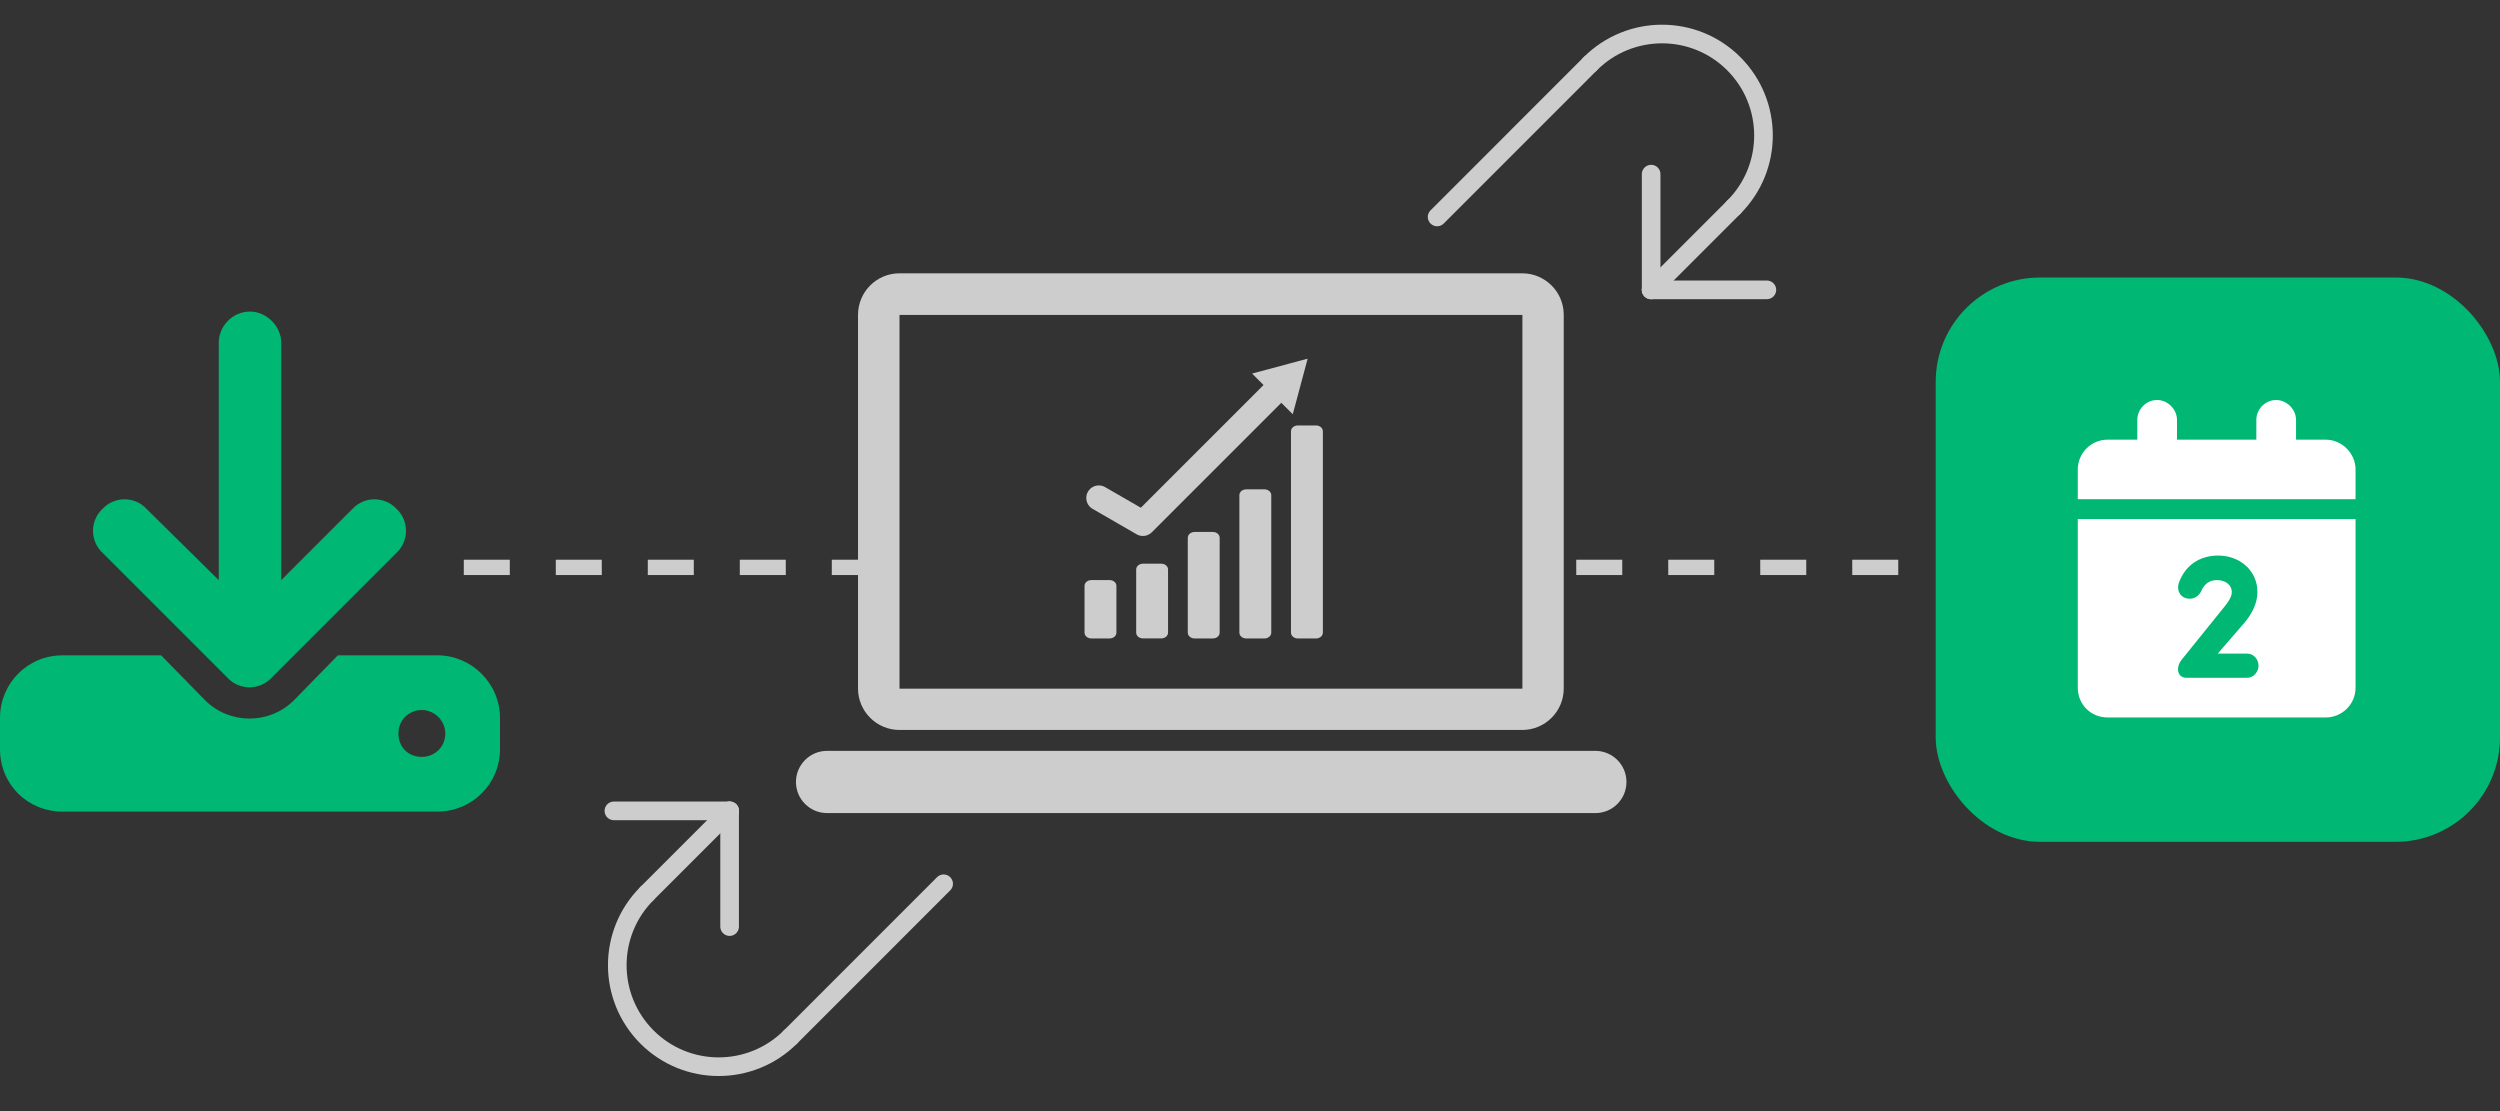
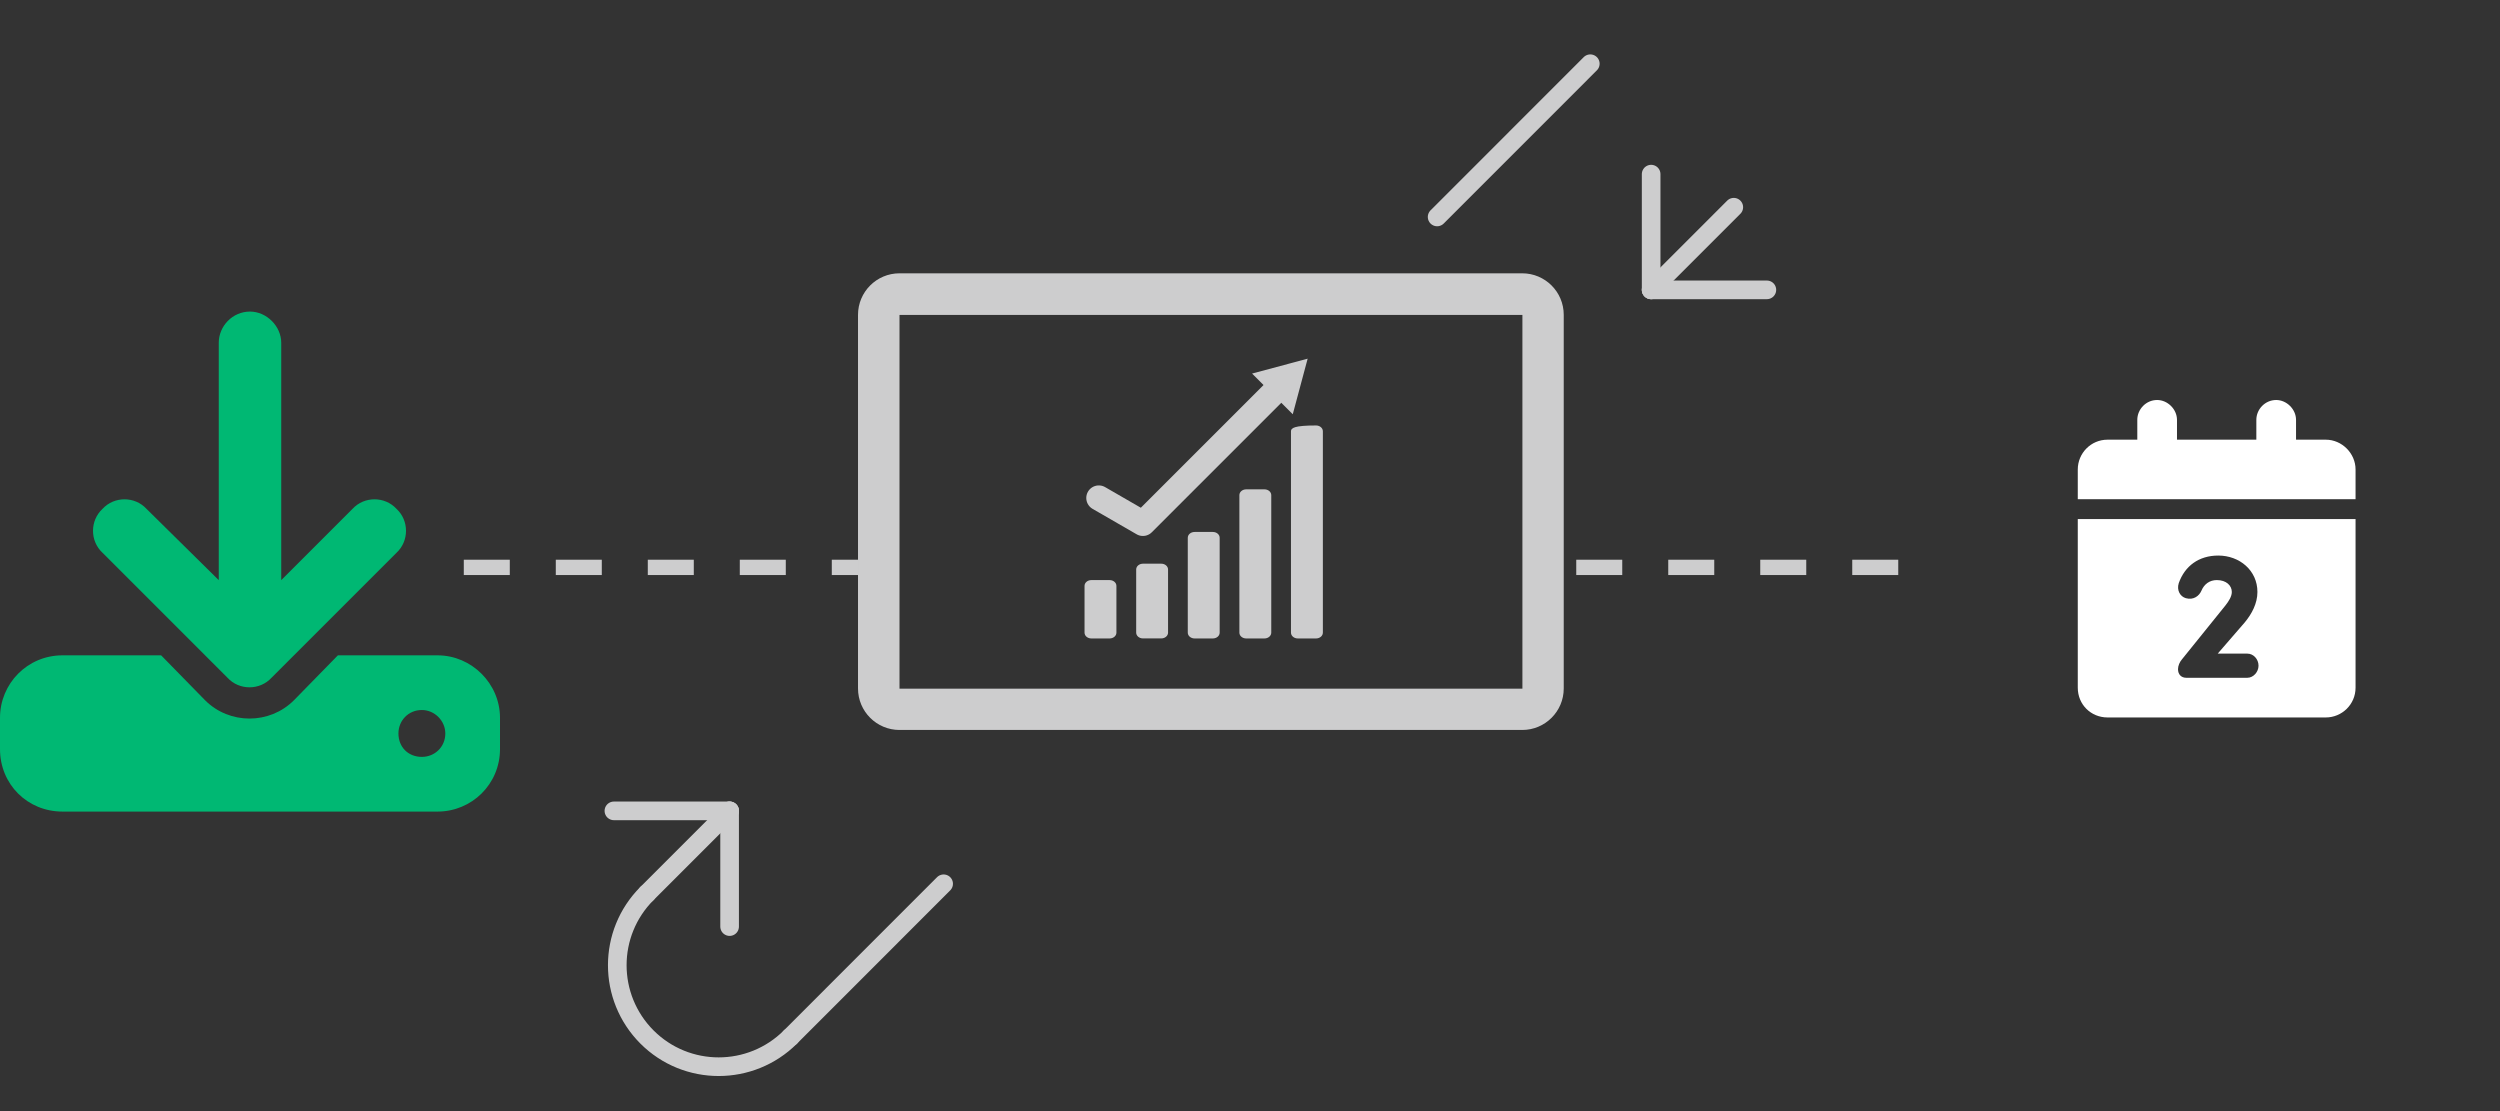
<svg xmlns="http://www.w3.org/2000/svg" width="225" height="100" viewBox="0 0 225 100" fill="none">
  <rect x="0" y="0" width="225" height="100" fill="#333333" stroke="none" />
  <g clip-path="url(#clip0_12338_5991)">
    <path d="M41.741 51.064L77.221 51.064" stroke="#CDCDCE" stroke-width="1.379" stroke-dasharray="4.14 4.14" />
    <path d="M141.863 51.064L174.213 51.064" stroke="#CDCDCE" stroke-width="1.379" stroke-dasharray="4.14 4.14" />
-     <rect x="174.213" y="24.976" width="50.787" height="50.787" rx="9.392" fill="#00B873" />
    <path d="M212 61.893C212 63.399 210.772 64.571 209.321 64.571H189.679C188.172 64.571 187 63.399 187 61.893V46.714H212V61.893ZM199.645 50C197.899 50 196.63 50.938 196.087 52.486C195.889 53.112 196.203 53.689 196.729 53.837C197.421 54.034 197.931 53.623 198.129 53.162C198.376 52.569 198.87 52.207 199.513 52.207C200.369 52.207 200.863 52.701 200.863 53.277C200.863 53.689 200.582 54.117 200.286 54.495L196.367 59.353C196.17 59.584 196.022 59.913 196.021 60.226C196.021 60.703 196.318 61 196.763 61H202.263C202.806 61 203.267 60.473 203.267 59.913C203.267 59.32 202.806 58.826 202.263 58.826H199.595L202.032 56.011C202.658 55.253 203.168 54.315 203.168 53.277C203.168 51.334 201.555 50 199.645 50ZM204.857 36C205.806 36 206.643 36.838 206.643 37.786V39.571H209.321C210.772 39.571 212 40.799 212 42.25V44.929H187V42.25C187 40.799 188.172 39.571 189.679 39.571H192.357V37.786C192.357 36.838 193.138 36 194.143 36C195.091 36 195.929 36.837 195.929 37.786V39.571H203.071V37.786C203.071 36.837 203.853 36 204.857 36Z" fill="white" />
    <path d="M148.603 26.087L156.041 18.649" stroke="#CDCDCE" stroke-width="1.677" stroke-miterlimit="10" stroke-linecap="round" />
-     <path d="M156.041 18.648C159.605 15.085 159.605 9.307 156.041 5.734C152.477 2.171 146.699 2.171 143.127 5.734" stroke="#CDCDCE" stroke-width="1.677" stroke-miterlimit="10" stroke-linecap="round" />
    <path d="M148.603 26.087V15.672" stroke="#CDCDCE" stroke-width="1.677" stroke-miterlimit="10" stroke-linecap="round" />
    <path d="M148.603 26.087H159.018" stroke="#CDCDCE" stroke-width="1.677" stroke-miterlimit="10" stroke-linecap="round" />
    <path d="M143.127 5.735L129.341 19.525" stroke="#CDCDCE" stroke-width="1.677" stroke-miterlimit="10" stroke-linecap="round" />
    <path d="M65.665 72.978L58.227 80.416" stroke="#CDCDCE" stroke-width="1.677" stroke-miterlimit="10" stroke-linecap="round" />
    <path d="M58.228 80.416C54.664 83.98 54.664 89.758 58.228 93.33C61.791 96.894 67.569 96.894 71.142 93.33" stroke="#CDCDCE" stroke-width="1.677" stroke-miterlimit="10" stroke-linecap="round" />
    <path d="M65.665 72.978V83.393" stroke="#CDCDCE" stroke-width="1.677" stroke-miterlimit="10" stroke-linecap="round" />
    <path d="M65.665 72.978H55.251" stroke="#CDCDCE" stroke-width="1.677" stroke-miterlimit="10" stroke-linecap="round" />
    <path d="M71.141 93.33L84.927 79.54" stroke="#CDCDCE" stroke-width="1.677" stroke-miterlimit="10" stroke-linecap="round" />
    <path d="M137.017 28.346V61.978H80.955V28.346H137.003M137.017 24.598H80.955C78.887 24.598 77.221 26.278 77.221 28.332V61.963C77.221 64.031 78.901 65.697 80.955 65.697H137.003C139.071 65.697 140.736 64.017 140.736 61.963V28.332C140.736 26.264 139.056 24.598 137.003 24.598H137.017Z" fill="#CDCDCE" />
    <path d="M104.514 50.732H102.867C102.53 50.732 102.256 50.965 102.256 51.253V56.937C102.256 57.225 102.53 57.458 102.867 57.458H104.514C104.852 57.458 105.125 57.225 105.125 56.937V51.253C105.125 50.965 104.852 50.732 104.514 50.732Z" fill="#CDCDCE" />
    <path d="M109.158 47.877H107.512C107.174 47.877 106.9 48.11 106.9 48.398V56.939C106.9 57.227 107.174 57.461 107.512 57.461H109.158C109.496 57.461 109.77 57.227 109.77 56.939V48.398C109.77 48.11 109.496 47.877 109.158 47.877Z" fill="#CDCDCE" />
    <path d="M99.866 52.208H98.22C97.882 52.208 97.608 52.441 97.608 52.729V56.939C97.608 57.227 97.882 57.461 98.22 57.461H99.866C100.204 57.461 100.478 57.227 100.478 56.939V52.729C100.478 52.441 100.204 52.208 99.866 52.208Z" fill="#CDCDCE" />
    <path d="M113.802 44.041H112.156C111.818 44.041 111.544 44.274 111.544 44.562V56.939C111.544 57.227 111.818 57.461 112.156 57.461H113.802C114.14 57.461 114.414 57.227 114.414 56.939V44.562C114.414 44.274 114.14 44.041 113.802 44.041Z" fill="#CDCDCE" />
-     <path d="M118.446 38.292H116.8C116.462 38.292 116.188 38.526 116.188 38.813V56.939C116.188 57.227 116.462 57.461 116.8 57.461H118.446C118.784 57.461 119.058 57.227 119.058 56.939V38.813C119.058 38.526 118.784 38.292 118.446 38.292Z" fill="#CDCDCE" />
+     <path d="M118.446 38.292C116.462 38.292 116.188 38.526 116.188 38.813V56.939C116.188 57.227 116.462 57.461 116.8 57.461H118.446C118.784 57.461 119.058 57.227 119.058 56.939V38.813C119.058 38.526 118.784 38.292 118.446 38.292Z" fill="#CDCDCE" />
    <path d="M98.894 44.817L102.862 47.108L115.055 34.915" stroke="#CDCDCE" stroke-width="2.259" stroke-linecap="round" stroke-linejoin="round" />
    <path d="M116.349 37.283L117.689 32.28L112.687 33.62L116.349 37.283Z" fill="#CDCDCE" />
-     <path d="M143.582 67.578H74.438C72.891 67.578 71.637 68.832 71.637 70.378C71.637 71.925 72.891 73.178 74.438 73.178H143.582C145.128 73.178 146.382 71.925 146.382 70.378C146.382 68.832 145.128 67.578 143.582 67.578Z" fill="#CDCDCE" />
    <path d="M25.312 30.855V52.212L31.729 45.796C32.783 44.653 34.629 44.653 35.684 45.796C36.826 46.851 36.826 48.696 35.684 49.751L24.434 61.001C23.379 62.144 21.533 62.144 20.479 61.001L9.229 49.751C8.086 48.696 8.086 46.851 9.229 45.796C10.283 44.653 12.129 44.653 13.184 45.796L19.688 52.212V30.855C19.688 29.36 20.918 28.042 22.5 28.042C23.994 28.042 25.312 29.36 25.312 30.855ZM5.625 58.98H14.502L18.457 63.023C20.654 65.22 24.258 65.22 26.455 63.023L30.41 58.98H39.375C42.451 58.98 45 61.528 45 64.605V67.417C45 70.581 42.451 73.042 39.375 73.042H5.625C2.461 73.042 0 70.581 0 67.417V64.605C0 61.528 2.461 58.98 5.625 58.98ZM37.969 63.901C36.738 63.901 35.859 64.868 35.859 66.011C35.859 67.241 36.738 68.12 37.969 68.12C39.111 68.12 40.078 67.241 40.078 66.011C40.078 64.868 39.111 63.901 37.969 63.901Z" fill="#00B873" />
  </g>
  <defs>
    <clipPath id="clip0_12338_5991">
      <rect width="225" height="100" fill="white" />
    </clipPath>
  </defs>
</svg>